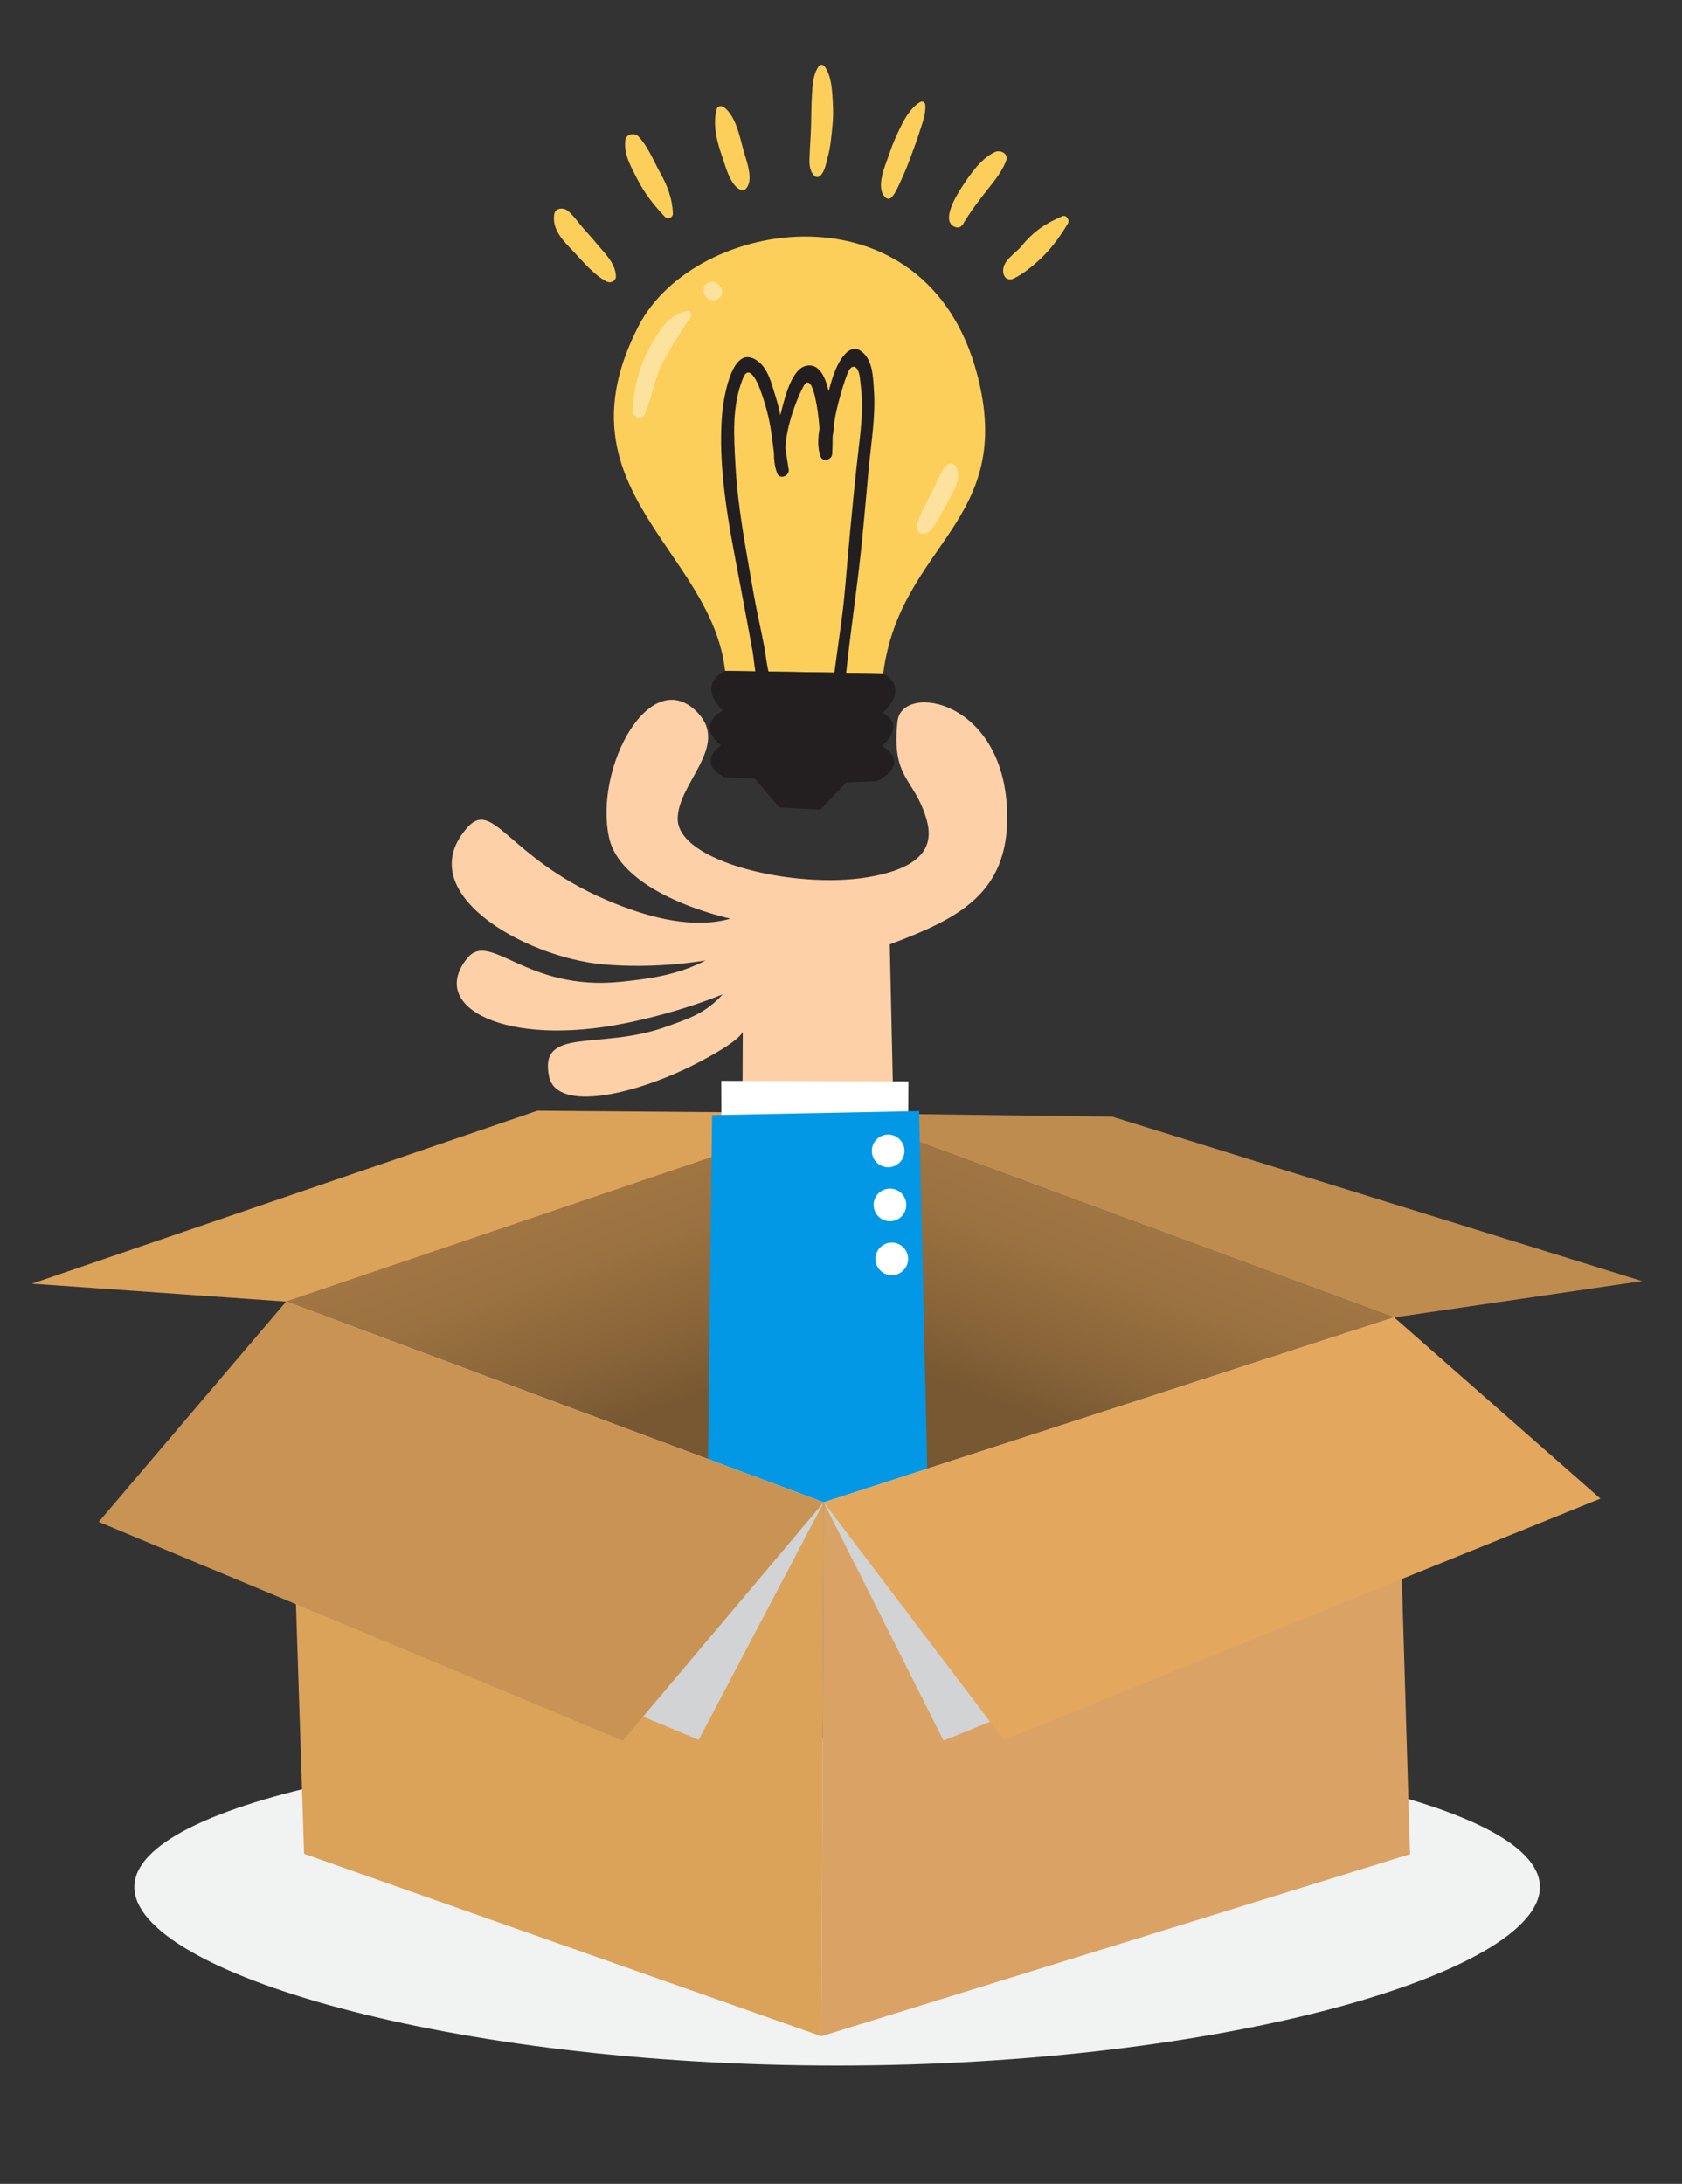
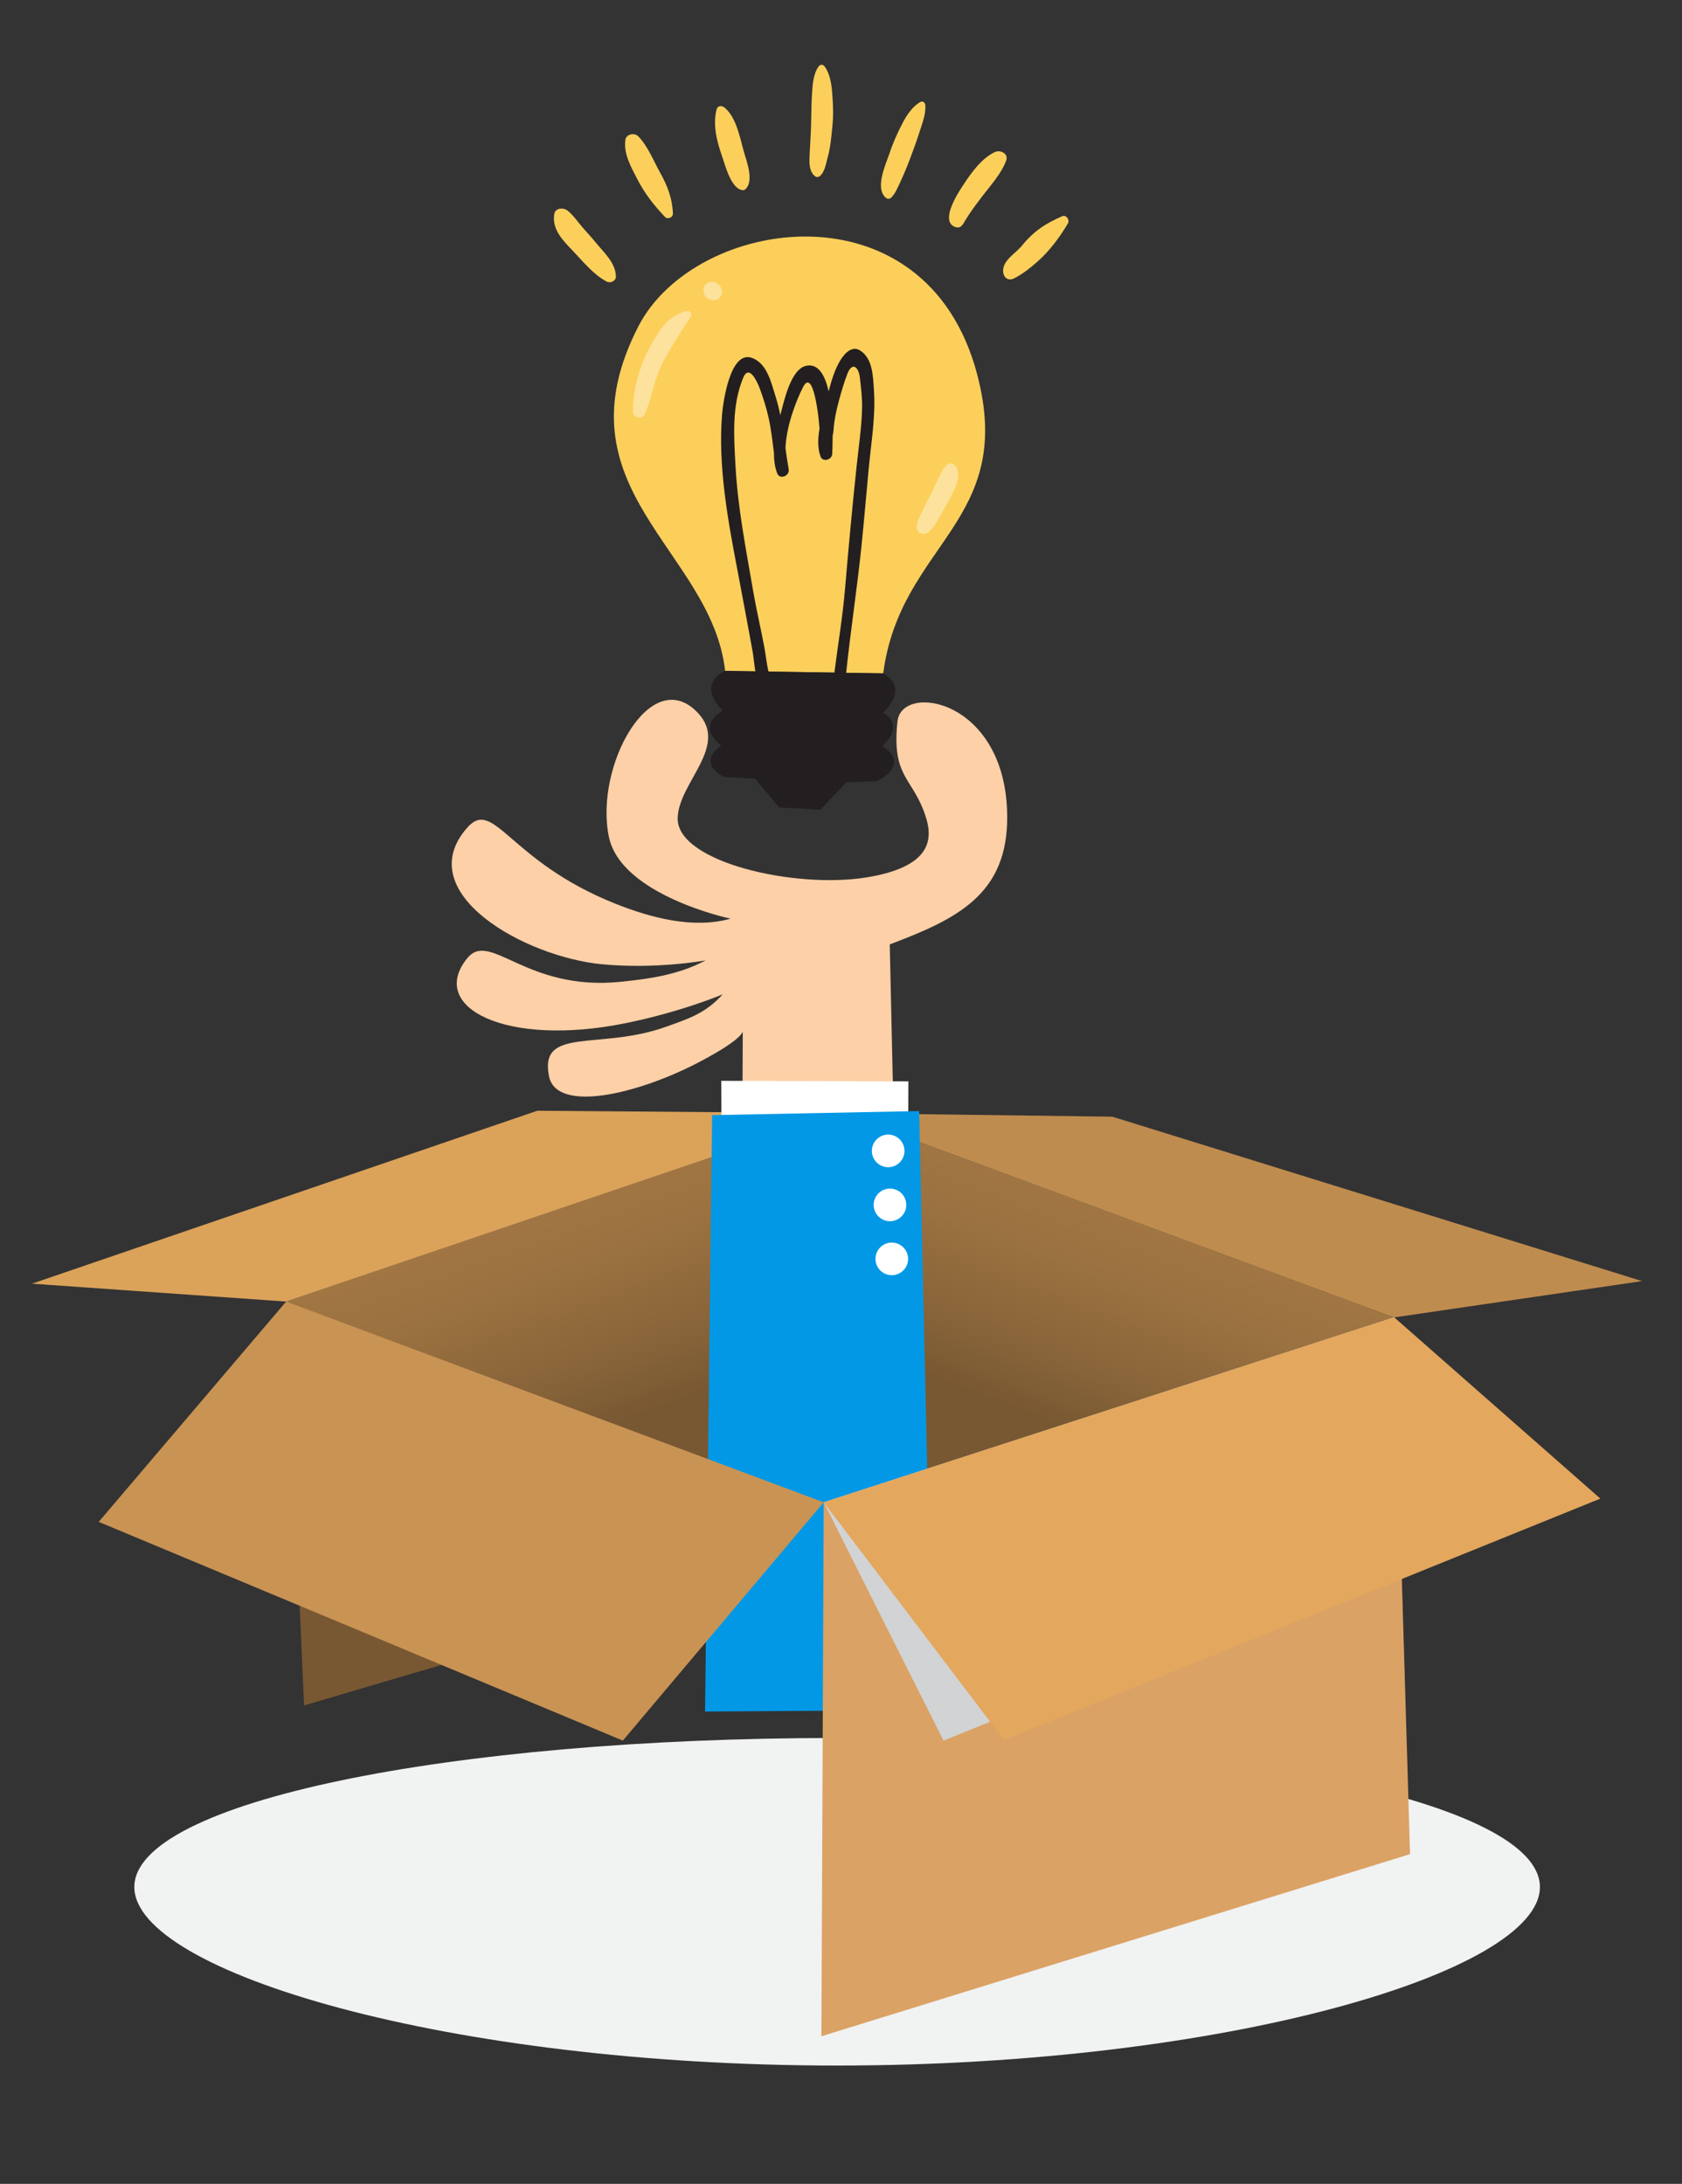
<svg xmlns="http://www.w3.org/2000/svg" width="600" height="779" viewBox="0 0 600 779" fill="none">
  <rect x="0" y="0" width="600" height="779" fill="#333333" stroke="none" />
  <path d="M549.314 673.104C549.314 703.434 437.075 736.786 298.618 736.786C160.161 736.786 47.92 703.434 47.92 673.104C47.92 642.773 160.161 619.942 298.618 619.942C437.075 619.942 549.314 642.773 549.314 673.104Z" fill="#F1F2F2" />
  <path d="M302.228 551.237L300.122 397.069L102.067 464.274L108.473 608.325L302.228 551.237Z" fill="url(#paint0_linear_30_47)" />
  <path d="M501.337 608.445L497.266 469.934L300.122 397.069L302.227 551.237L501.337 608.445Z" fill="url(#paint1_linear_30_47)" />
  <path d="M497.266 469.934L300.122 397.069L396.771 398.321L585.763 456.977L497.266 469.934Z" fill="#BF8C4F" />
  <path d="M102.067 464.275L300.122 397.07L191.657 396.205L11.396 457.895L102.067 464.275Z" fill="#DBA25A" />
  <path d="M359.289 290.984C358.905 249.368 321.669 243.356 320.153 257.297C318.082 276.413 324.931 277.31 329.427 289.053C332.382 296.776 335.192 308.656 309.367 312.935C283.633 317.198 241.548 307.522 241.742 291.935C241.897 279.251 260.226 266.239 248.943 254.282C232.247 236.574 211.959 273.314 217.194 298.49C221.552 319.446 260.592 327.69 260.592 327.69C247.259 331.442 232.114 327.373 219.466 322.33C181.514 307.207 176.265 284.439 166.711 295.189C146.172 318.324 187.029 341.362 214.891 343.972C234.386 345.801 251.744 342.564 251.744 342.564C241.843 347.799 231.521 349.172 221.317 350.216C187.565 353.665 174.855 331.745 166.683 341.791C152.428 359.301 180.473 373.666 223.211 364.961C243.47 360.831 257.806 354.673 257.806 354.673C251.494 361.672 245.249 363.453 238 366.108C214.155 374.855 192.237 365.905 195.832 383.881C198.495 397.188 227.577 390.265 249.219 378.945C267.778 369.236 264.969 366.989 264.969 366.989L264.485 464.751L320.137 459.972L317.389 336.867C341.627 327.741 359.547 318.929 359.289 290.984Z" fill="#FDD0A7" />
  <path d="M257.29 385.536L324.039 385.725L323.961 405.584L257.38 405.887L257.29 385.536Z" fill="white" />
  <path d="M254.023 397.773L327.875 396.321L332.686 609.977L251.508 610.512L254.023 397.773Z" fill="#0398E6" />
  <path d="M320.086 415.354C322.749 413.553 323.445 409.934 321.646 407.272C319.844 404.609 316.228 403.912 313.566 405.714C310.906 407.515 310.207 411.132 312.007 413.794C313.807 416.457 317.426 417.154 320.086 415.354Z" fill="white" />
  <path d="M320.731 434.611C323.393 432.81 324.09 429.194 322.289 426.53C320.489 423.868 316.872 423.17 314.211 424.971C311.549 426.772 310.852 430.39 312.652 433.052C314.454 435.715 318.069 436.412 320.731 434.611Z" fill="white" />
  <path d="M321.375 453.869C324.038 452.069 324.736 448.452 322.933 445.788C321.134 443.127 317.517 442.429 314.856 444.229C312.195 446.03 311.497 449.648 313.298 452.311C315.099 454.974 318.714 455.671 321.375 453.869Z" fill="white" />
-   <path d="M258.664 239.308C253.837 196.13 197.808 174.498 227.747 116.36C247.939 77.178 330.279 64.614 348.528 133.37C362.569 186.251 321.148 193.682 315.057 240.2L258.664 239.308Z" fill="#FCCF5B" />
+   <path d="M258.664 239.308C253.837 196.13 197.808 174.498 227.747 116.36C247.939 77.178 330.279 64.614 348.528 133.37C362.569 186.251 321.148 193.682 315.057 240.2Z" fill="#FCCF5B" />
  <path d="M314.749 266.086C314.749 266.086 323.334 258.942 314.967 254.217C314.967 254.217 324.806 245.923 315.057 240.201L301.842 239.995C303.424 224.946 305.742 209.935 307.292 194.918C308.246 185.61 309.029 176.274 309.903 166.958C310.78 157.762 312.399 148.373 311.751 139.132C311.411 134.267 311.36 127.844 306.759 124.979C303.633 123.037 300.828 126.651 299.495 128.972C297.646 132.187 296.547 135.909 295.591 139.582C294.285 133.797 291.879 129.494 287.492 130.505C282.145 131.726 279.735 142.83 278.635 146.999C278.541 147.351 278.452 147.716 278.349 148.079C277.9 145.851 277.358 143.636 276.665 141.446C275.097 136.511 273.704 129.845 268.452 127.741C260.389 124.507 257.887 143.946 257.562 147.945C256.068 166.62 259.769 186.222 263.268 204.466C265.034 213.665 266.714 222.905 268.424 232.113C268.778 234.038 269.002 236.754 269.446 239.477L258.665 239.309C258.665 239.309 248.109 243.658 257.83 253.477C257.83 253.477 247.864 258.381 257.213 265.87C257.213 265.87 248.228 271.704 258.194 277.136L269.325 277.776L277.992 288.031L292.608 288.827L301.934 279.071L312.855 278.63C312.855 278.63 325.207 272.991 314.749 266.086ZM274.149 239.557C273.468 236.827 273.202 233.821 272.712 231.187C271.467 224.449 269.864 217.796 268.704 211.044C266.136 196.054 263.167 181.182 262.352 165.95C261.788 155.391 261.016 144.879 265.055 134.882C267.236 129.478 270.274 136.559 271.069 138.695C272.338 142.13 273.397 145.53 274.187 149.096C275.101 153.22 275.562 157.431 276.083 161.633C276.06 163.942 276.33 166.184 277.032 168.254C277.041 168.278 277.043 168.295 277.044 168.315C277.049 168.315 277.049 168.313 277.057 168.313C277.113 168.495 277.169 168.676 277.238 168.851C278.171 171.261 281.754 169.734 281.34 167.384C280.889 164.879 280.538 162.359 280.193 159.841C280.466 152.354 283.76 143.354 286.461 138.087C289.75 131.674 291.582 145.958 291.834 147.912C292.048 149.514 292.204 151.181 292.329 152.861C291.738 156.389 291.612 159.941 292.711 162.854C293.52 164.982 296.747 164.013 296.857 161.976C296.933 160.649 297.03 158.283 297.018 155.421C297.158 154.857 297.277 154.281 297.317 153.689C297.546 149.923 298.32 146.418 299.293 142.797C300.152 139.611 301.076 136.448 302.26 133.371C303.926 129.06 306.267 130.638 306.736 134.748C307.161 138.523 307.624 142.124 307.509 145.938C307.306 152.822 306.247 159.863 305.524 166.717C304.011 181.009 302.687 195.339 301.472 209.663C300.622 219.793 298.933 229.831 297.645 239.926L274.149 239.557Z" fill="#231F20" />
  <path d="M229.998 147.743C232.062 143.146 232.888 138.155 234.633 133.432C235.941 129.885 237.739 126.725 239.721 123.522C241.835 120.109 243.973 116.495 246.276 113.232C247.068 112.112 246.253 110.57 244.807 110.96C240.206 112.213 237.396 114.815 234.813 118.805C232.704 122.067 230.81 125.405 229.374 129.018C227.137 134.669 225.769 140.755 225.776 146.839C225.776 149.031 229.096 149.741 229.998 147.743Z" fill="#FDE29D" />
  <path d="M256.594 101.841C256.551 101.811 256.515 101.781 256.485 101.743C256.652 101.943 256.82 102.142 256.991 102.344C256.249 101.362 255.16 100.303 253.782 100.551C254.295 100.661 254.816 100.775 255.331 100.884C255.303 100.873 255.276 100.86 255.241 100.844C254.276 100.404 253.208 100.395 252.297 100.984C251.436 101.545 250.874 102.578 250.964 103.616C250.967 103.646 250.967 103.676 250.969 103.709C251.08 103.191 251.189 102.671 251.3 102.155C250.705 103.235 250.871 104.574 251.563 105.561C252.298 106.614 253.473 107.141 254.733 107.087C255.777 107.044 256.754 106.387 257.236 105.468C257.82 104.346 257.658 102.654 256.594 101.841Z" fill="#FDE29D" />
  <path d="M328.439 190.221C330.776 191.234 332.689 188.418 333.745 186.778C335.383 184.241 336.762 181.494 338.22 178.851C339.477 176.567 340.878 174.142 341.517 171.6C341.987 169.759 341.973 166.118 339.695 165.373C337.856 164.767 336.284 167.531 335.628 168.792C334.286 171.36 333.261 174.07 331.876 176.632C330.554 179.085 329.308 181.576 328.173 184.121C327.37 185.914 325.87 189.108 328.439 190.221Z" fill="#FDE29D" />
-   <path d="M102.067 464.274L293.836 535.874L293.008 726.335L108.473 661.257L102.067 464.274Z" fill="#DBA25A" />
  <path d="M497.266 469.935L502.99 661.377L293.008 726.335L293.836 535.874L497.266 469.935Z" fill="#DBA265" />
  <path d="M293.836 535.874L336.572 620.881L549.314 534.771L497.336 469.901L293.836 535.874Z" fill="#D1D3D4" />
  <path d="M293.836 535.874L358.141 620.67L570.883 534.561L497.336 469.901L293.836 535.874Z" fill="#E3A75D" />
-   <path d="M293.836 535.874L102.068 464.274L62.273 542.578L249.245 620.603L293.836 535.874Z" fill="#D1D3D4" />
  <path d="M293.836 535.874L102.068 464.274L35.212 542.857L222.183 620.881L293.836 535.874Z" fill="#C99353" />
  <path d="M361.59 99.362C364.578 97.941 367.743 95.412 370.198 93.214C374.561 89.313 377.964 84.688 380.937 79.724C381.668 78.498 380.408 76.502 378.92 77.133C373.013 79.647 368.629 82.571 364.544 87.634C362.308 90.413 357.279 93.019 357.875 97.26C358.141 99.174 359.769 100.221 361.59 99.362Z" fill="#FCCF5B" />
  <path d="M219.711 98.47C219.473 93.5 215.235 89.916 212.303 86.264C210.828 84.421 209.165 82.728 207.644 80.93C205.957 78.942 204.506 76.794 202.482 75.145C201.009 73.945 198.042 74.092 197.699 76.441C196.885 81.931 200.851 85.819 204.362 89.493C208.014 93.313 211.648 97.913 216.371 100.416C217.797 101.167 219.802 100.225 219.711 98.47Z" fill="#FCCF5B" />
  <path d="M223.092 49.87C222.372 54.917 225.18 59.705 227.421 64.05C230.02 69.095 233.299 73.263 237.188 77.353C238.188 78.403 240.09 77.594 240.034 76.153C239.842 70.824 238.121 66.334 235.55 61.72C233.195 57.498 231.073 52.096 227.688 48.622C226.366 47.263 223.39 47.775 223.092 49.87Z" fill="#FCCF5B" />
  <path d="M317.89 70.507C319.389 69.083 320.313 66.702 321.177 64.858C322.465 62.109 323.608 59.366 324.661 56.52C325.801 53.422 326.991 50.342 327.969 47.186C328.923 44.103 330.369 40.687 330.062 37.402C329.977 36.513 329.114 35.945 328.286 36.397C325.62 37.864 323.527 40.956 322.128 43.593C320.253 47.156 318.621 50.731 317.352 54.56C316.041 58.514 311.963 67.003 315.955 70.519C316.532 71.021 317.327 71.04 317.89 70.507Z" fill="#FCCF5B" />
  <path d="M343.011 80.559C342.286 81.303 343.608 79.903 343.627 79.849C343.736 79.586 343.873 79.347 344.019 79.103C344.528 78.289 345.032 77.481 345.589 76.639C347.062 74.394 348.685 72.245 350.312 70.108C353.465 65.98 357.154 62.008 358.925 57.278C359.858 54.794 356.816 53.338 354.905 54.232C349.897 56.57 346.005 62.265 342.958 66.983C341.348 69.483 335.484 78.786 340.531 80.897C341.392 81.255 342.308 81.279 343.011 80.559Z" fill="#FCCF5B" />
  <path d="M292.561 62.724C294.288 61.164 294.658 58.209 295.267 56.067C296.263 52.528 296.541 48.759 296.924 45.112C297.328 41.281 297.197 37.386 296.89 33.554C296.639 30.231 296.168 26.454 294.156 23.701C293.583 22.911 292.579 22.911 292.008 23.715C290.02 26.558 289.887 30.249 289.652 33.605C289.385 37.44 289.438 41.316 289.313 45.162C289.191 48.888 288.898 52.601 288.764 56.329C288.675 58.654 288.808 61.513 290.868 62.955C291.401 63.325 292.122 63.12 292.561 62.724Z" fill="#FCCF5B" />
  <path d="M264.632 66.906C264.621 67.006 264.603 67.106 264.591 67.209C264.514 67.842 265.32 67.945 265.693 67.655C269.304 64.805 266.164 57.149 265.228 53.7C263.896 48.814 262.534 41.545 258.306 38.267C257.39 37.561 255.961 37.719 255.627 38.999C254.174 44.605 255.75 50.541 257.614 55.855C258.72 58.99 260.908 67.901 265.238 67.846C265.235 67.416 265.238 66.988 265.234 66.566C265.128 66.58 265.028 66.596 264.932 66.609C264.75 66.634 264.657 66.726 264.632 66.906Z" fill="#FCCF5B" />
  <defs>
    <linearGradient id="paint0_linear_30_47" x1="231.35" y1="577.041" x2="179.97" y2="435.913" gradientUnits="userSpaceOnUse">
      <stop offset="0.457" stop-color="#785832" />
      <stop offset="0.609" stop-color="#886439" />
      <stop offset="0.838" stop-color="#9A7140" />
      <stop offset="1" stop-color="#A17643" />
    </linearGradient>
    <linearGradient id="paint1_linear_30_47" x1="371.864" y1="577.975" x2="424.13" y2="441.853" gradientUnits="userSpaceOnUse">
      <stop offset="0.457" stop-color="#785832" />
      <stop offset="0.609" stop-color="#886439" />
      <stop offset="0.838" stop-color="#9A7140" />
      <stop offset="1" stop-color="#A17643" />
    </linearGradient>
  </defs>
</svg>